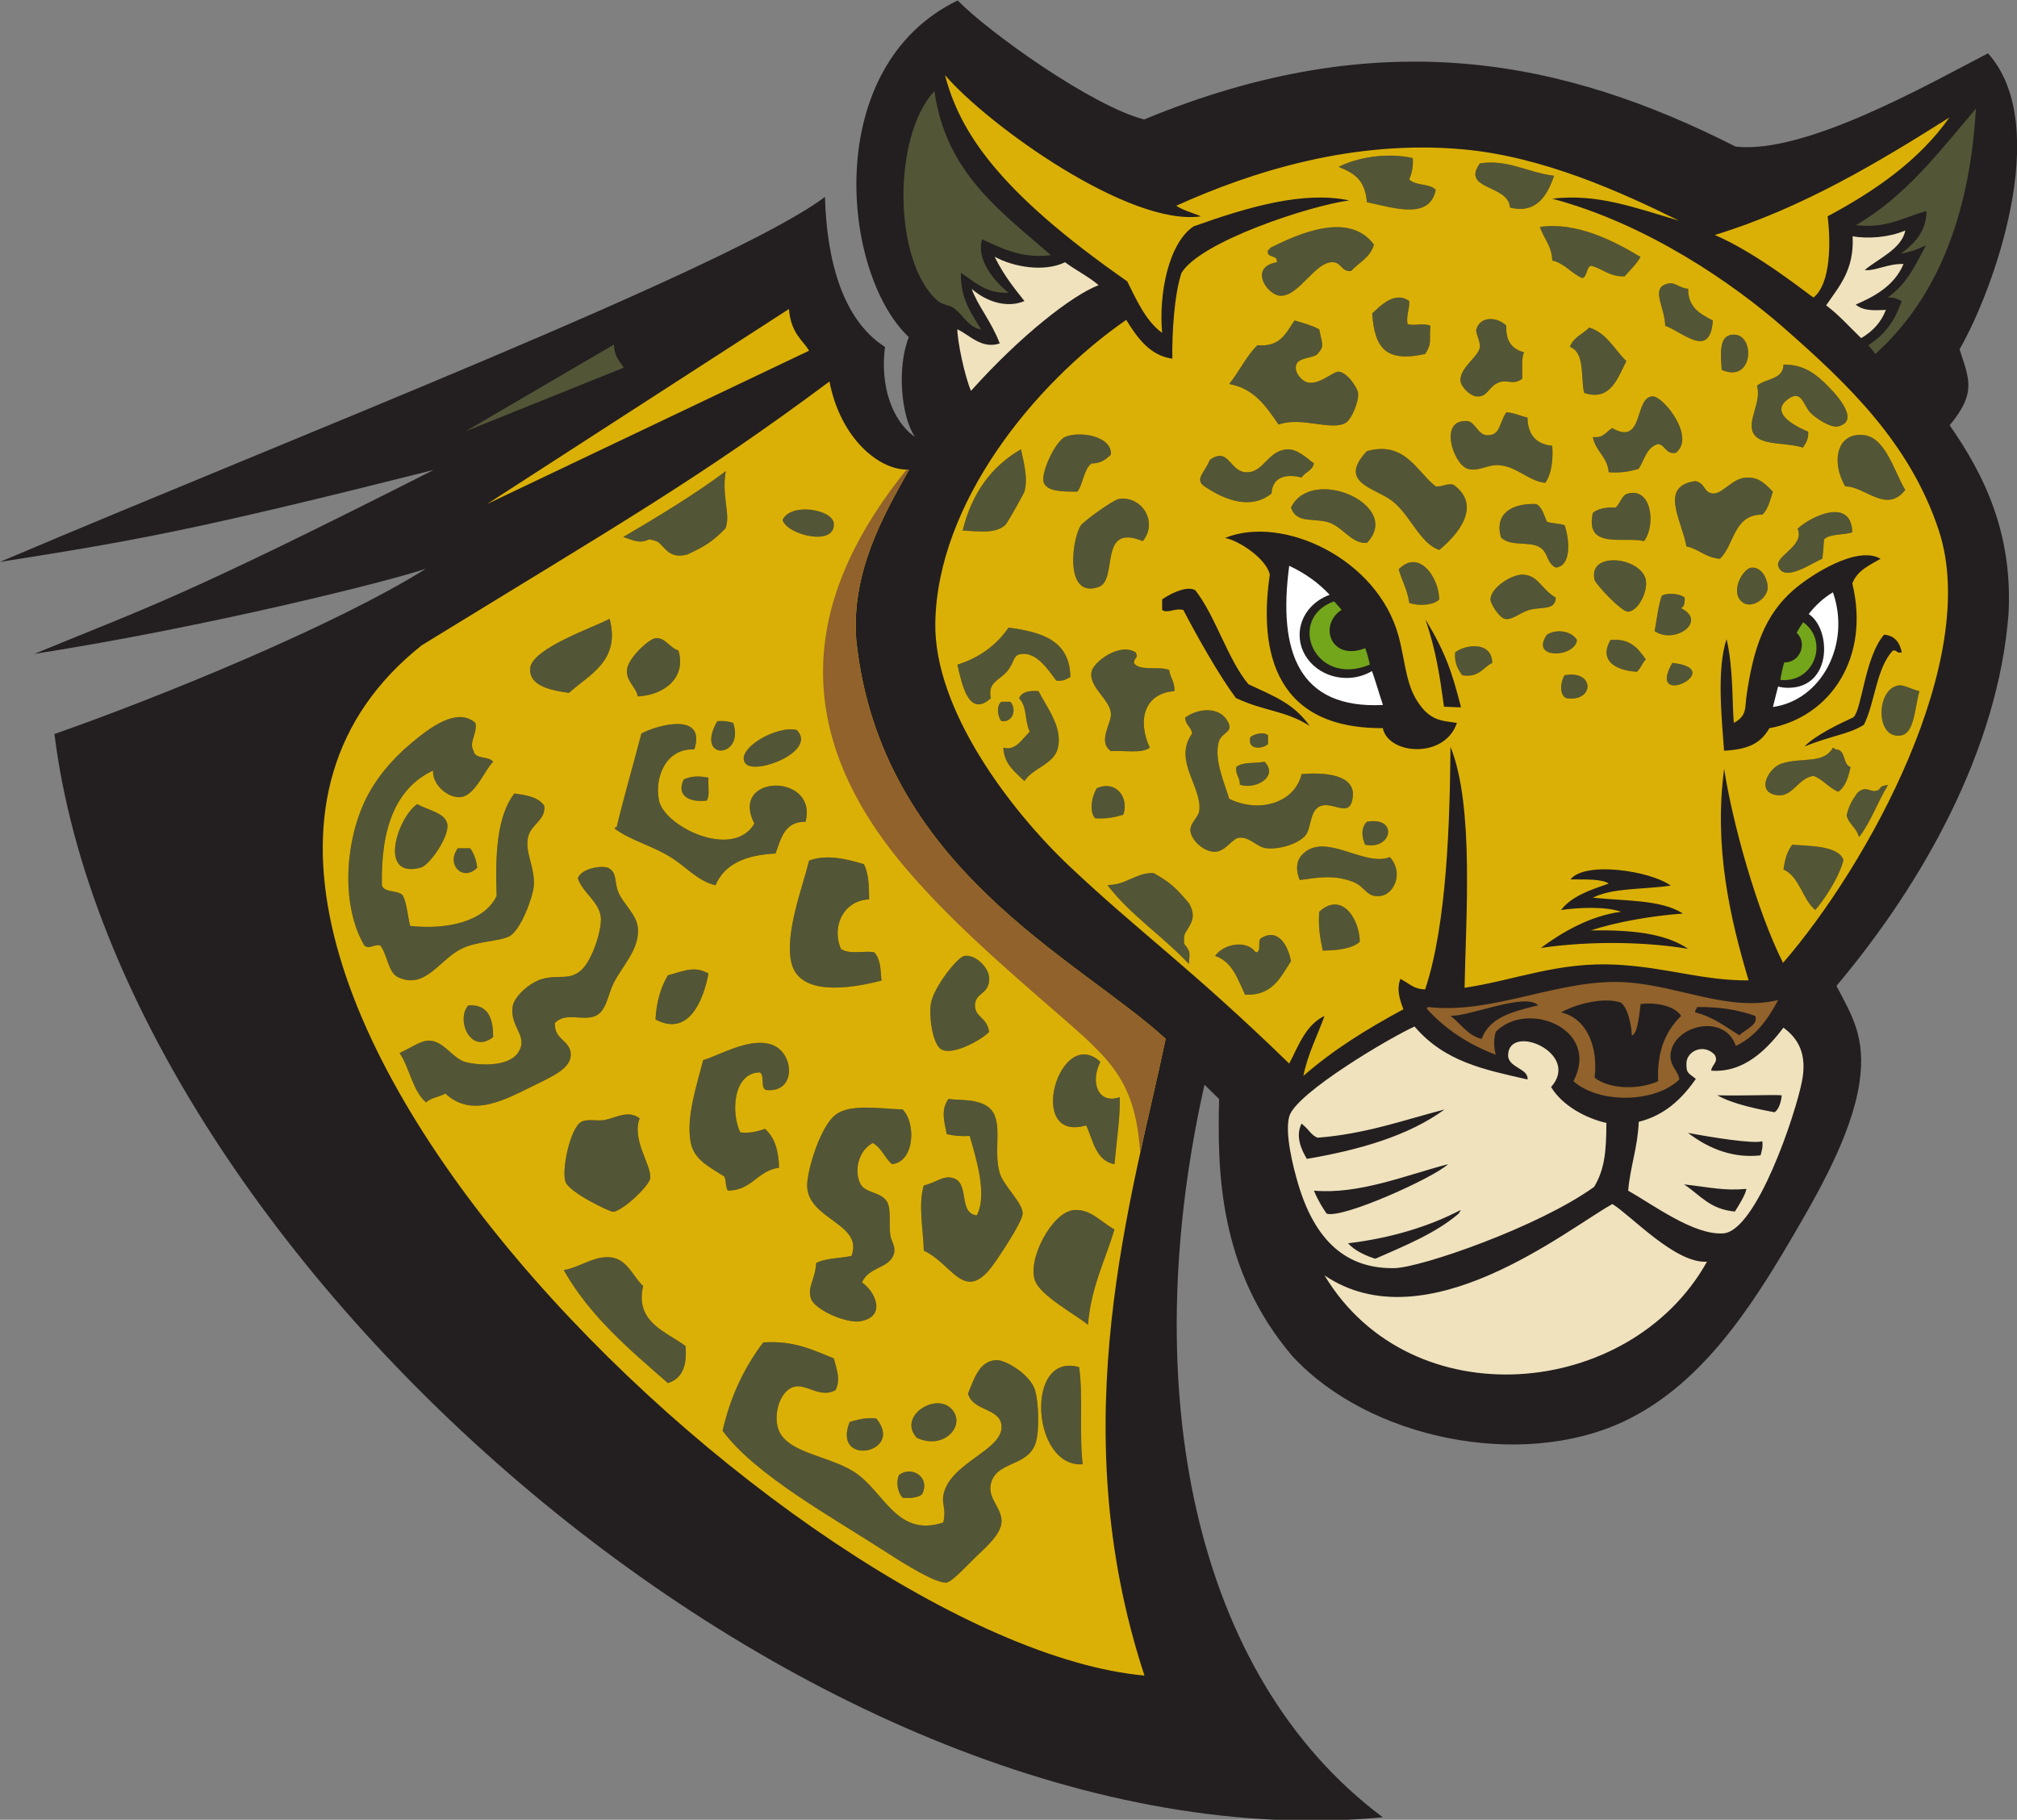
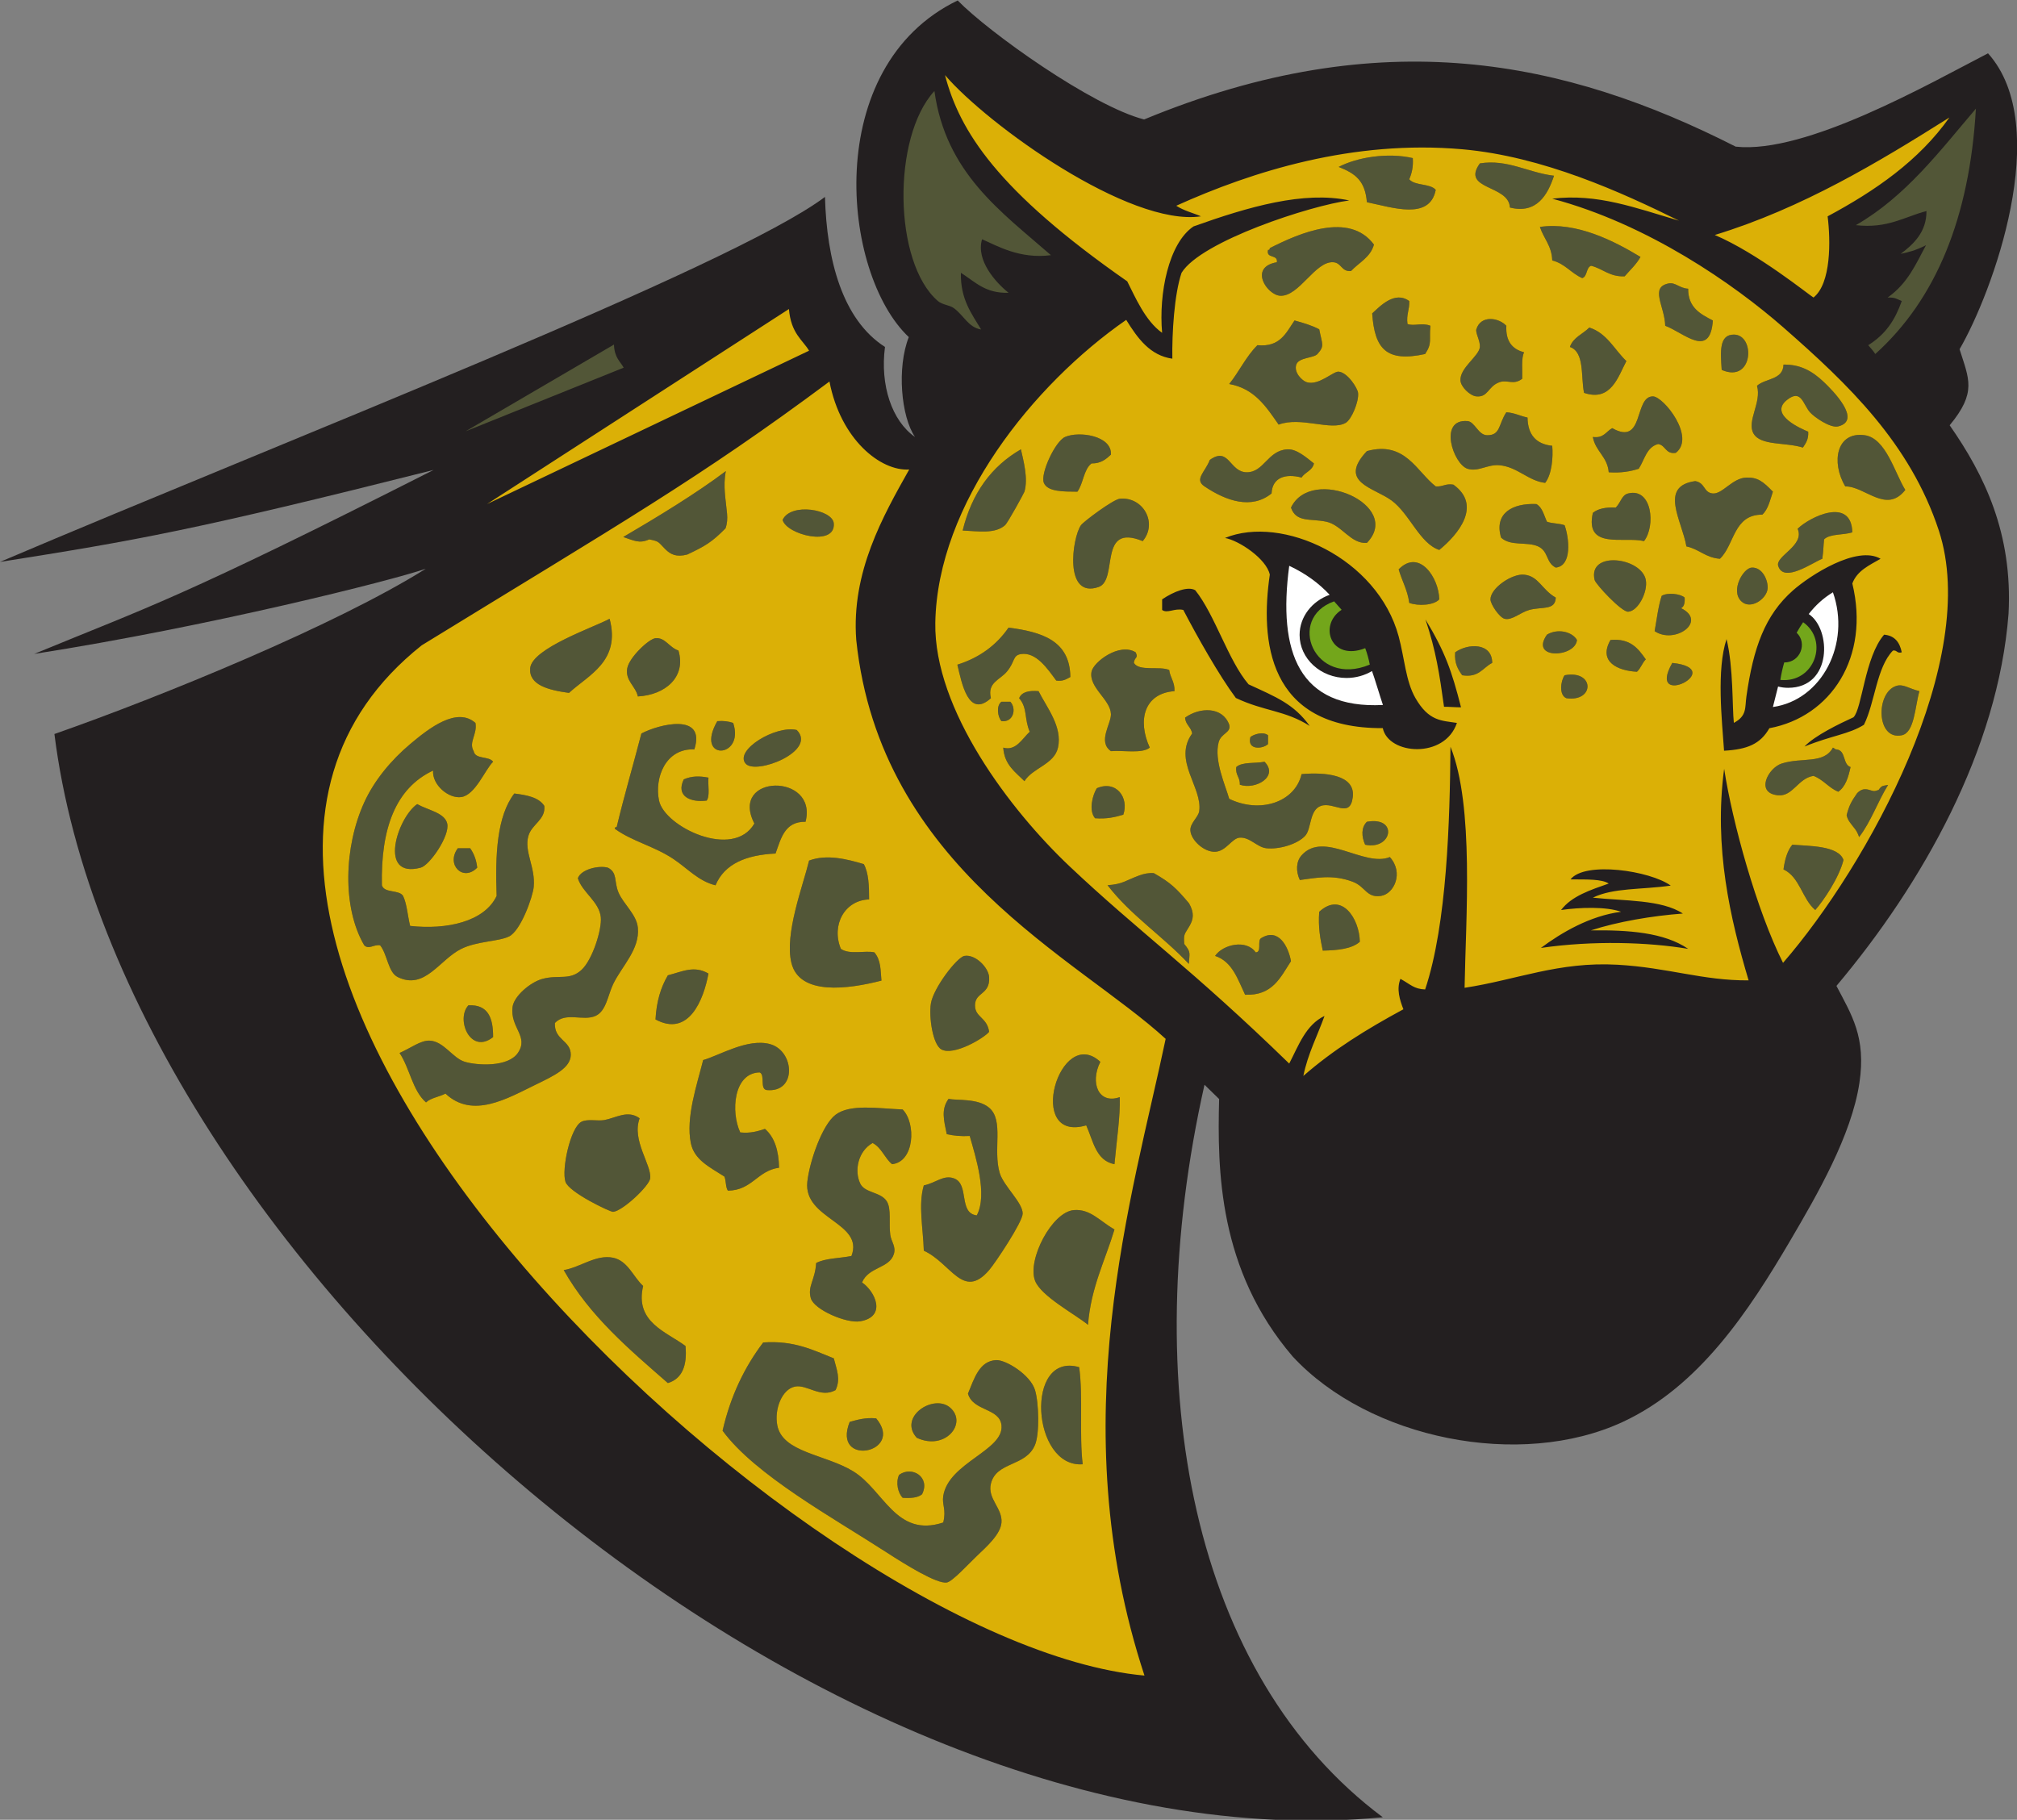
<svg xmlns="http://www.w3.org/2000/svg" viewBox="0 0 637.813 575.493" height="575.493" width="637.813" xml:space="preserve" id="svg2" version="1.1">
  <rect x="0" y="0" width="637.813" height="575.493" fill="#808080" stroke="none" />
  <defs id="defs6" />
  <g transform="matrix(1.333,0,0,-1.333,0,575.493)" id="g10">
    <g transform="scale(0.1)" id="g12">
      <path id="path14" style="fill:#231f20;fill-opacity:1;fill-rule:evenodd;stroke:none" d="m 0,2984.16 c 675.156,287.47 1735.12,698.93 1957.03,865.94 4.08,-149.08 41.16,-291.12 142.37,-355.94 -11.96,-90.89 16.44,-175.61 71.19,-213.56 -33.07,48.33 -43.28,164.56 -14.72,236.91 -159.93,150.68 -207.89,642.28 115.98,798.68 73.48,-75.6 319.63,-251.06 442.27,-282.33 564.53,233.52 1000.57,140.04 1403.42,-64.5 166.78,-18.05 460.66,150.23 598.5,221.41 155.99,-173.93 9.72,-569.34 -67.49,-702.03 22.29,-70.75 41.37,-102.21 -23.49,-180.39 82.62,-118.39 149.84,-257.03 139.65,-447.37 -24.79,-322.35 -204.07,-640.08 -408.23,-882.7 35.98,-68.92 70.82,-121.55 54.44,-230.32 -18.75,-124.42 -100.14,-265.08 -163.32,-372.68 -98.62,-167.93 -216.21,-346.96 -397.81,-431.315 -243.31,-113.02 -601.72,-40.762 -783.07,154.925 -176.76,206.05 -178.99,443.38 -174.67,611.02 l -34.71,33.87 C 2695.82,1025.52 2829.16,342.742 3280.29,5.945 1935.24,-122.617 284.043,1335.57 129.098,2575.9 381.543,2664.33 796.461,2833.75 1010.27,2968.1 931.992,2940.7 495.676,2830.59 81.117,2765.91 356.492,2879.51 421.852,2894.88 1028.56,3202.34 459.27,3058.93 323.086,3035.23 0,2984.16 v 0" />
-       <path id="path16" style="fill:#91622b;fill-opacity:1;fill-rule:evenodd;stroke:none" d="m 3384.98,1923.84 c -0.78,3.56 1.62,3.95 4.18,4.19 156.78,-17.54 312.95,69.75 470.72,58.67 124.44,-8.75 242,-70.1 358.4,-41.91 -24.57,-45.23 -52.26,-85.95 -100.49,-108.88 -26.33,79.32 -149.9,48.82 -154.94,-20.94 -1.95,-27.09 19.36,-39.55 20.94,-58.63 -57.36,-55.89 -190.08,-58.19 -251.25,-4.19 65.12,124.28 -109.88,193.69 -184.26,117.25 -5.06,-17.76 -5.06,-36.68 0,-54.43 -65.68,25.03 -120.29,61.16 -163.3,108.87 z m 129.81,-71.2 c 19.7,51.5 70.8,63.81 134,79.59 -29.47,31.38 -164.61,-27.33 -208.11,-24.75 22.6,-16.48 41.88,-47.97 74.11,-54.84 z m 268,-92.11 c 36.21,-28.69 106.53,-28.32 150.75,-8.38 -3.38,73.16 19.19,120.38 54.43,154.94 -14.55,24.55 -63.75,33.2 -96.08,28 -2.22,-14.52 -6.26,-72.21 -20.85,-74.37 -0.32,17.78 -7.39,64.83 -26.53,78.32 -42.11,13.41 -106.25,-4.25 -141.29,-23.57 62.31,-14.33 88.15,-83.22 79.57,-154.94 z m 343.38,100.51 c 12.87,13.21 46.13,25.09 37.68,46.05 -39.1,13.95 -84.08,22 -138.19,20.94 -0.23,-5.35 -5.37,-5.8 -4.18,-12.56 42.39,-10.65 72.02,-34.08 104.69,-54.43 v 0" />
      <path id="path18" style="fill:#525637;fill-opacity:1;fill-rule:evenodd;stroke:none" d="m 1127.89,2602.21 c 4.9,-27.1 -16.85,-45.6 -4.18,-66.99 3.6,-20.13 36.39,-11.06 46.06,-25.13 -19.13,-18.66 -42.14,-78.88 -75.38,-83.75 -30.19,-4.42 -69.57,28.99 -67,62.82 -89.324,-41.89 -124.3,-138.12 -121.437,-272.19 5.879,-19.25 40.41,-9.84 50.254,-25.13 9.414,-19.9 10.813,-47.82 16.746,-71.19 86.297,-9.63 176.327,9.78 205.187,71.19 -3.61,98.54 0.76,189.08 41.88,242.88 29.82,-3.67 58.01,-8.99 71.19,-29.31 3.6,-33.07 -29.53,-42.99 -37.69,-71.2 -10.81,-37.31 17.18,-74.14 12.56,-121.43 -2.25,-23.05 -30.51,-103.65 -58.62,-117.24 -25.09,-12.15 -76.03,-11.02 -113.07,-29.32 -52.08,-25.76 -86.23,-98.31 -150.745,-67 -23.118,11.21 -24.348,53.34 -41.875,75.37 -15.614,2.53 -26.489,-10.7 -37.688,0 -52.613,89.71 -48.102,233.86 0,339.19 23.953,52.47 64.047,100.38 108.871,138.19 45.467,38.35 110.897,88.96 154.937,50.24 z m 593.98,597.42 c -7.02,-35.9 -0.21,-66.53 2.9,-101.11 1.07,-11.78 0.36,-23.49 -3.66,-34.68 -32.53,-33.02 -48.65,-42.3 -90.79,-62.17 -25.83,-6.61 -39.29,-0.06 -52.29,12.93 -16.98,16.96 -13.52,18.31 -37.95,23.02 -23.95,-10.9 -36.76,-2.33 -61.59,5.66 80.81,47.37 173.21,103.38 243.38,156.35 z M 4251.8,2313.28 c 38.06,-3.25 109.57,-1.62 121.38,-36.26 -10.17,-41.66 -47.75,-97.22 -66.95,-118.68 -31.13,26.1 -36.41,78.05 -75.37,96.31 3.2,23.31 8.89,44.16 20.94,58.63 z m 158.45,18.13 c -6.27,18.25 -11.58,20.26 -22.11,35.23 -3.61,5.11 -6.36,10.63 -7.48,16.81 6.16,23.66 11.08,32.15 25.08,52.34 10.06,9.84 17.93,10.39 27.29,7.89 12.22,-3.28 11.01,-4.81 23.42,-0.52 8.04,11.3 9.14,9.11 22.57,12 -25.45,-41.16 -39.86,-85.98 -68.77,-123.75 z M 2627.32,2217.16 c 36.51,2.52 42.78,11.25 75.38,23.21 11.11,4.07 22.59,6.42 34.45,5.44 40.31,-22.88 53.46,-36.06 83.55,-71.61 13.07,-23.24 10.22,-37.93 1.04,-53.86 -11.99,-20.78 -14.18,-17.79 -12.4,-42.61 16.71,-20.31 12.16,-21.21 10.87,-47.25 -62.87,66.81 -137.89,115.19 -192.89,186.68 z m 690.65,749.38 c 48.98,49.99 95.55,-20.23 96.31,-71.19 -12.37,-14.03 -49.61,-16.44 -71.19,-8.38 -4.11,30.78 -17.39,52.41 -25.12,79.57 z M 4553.3,2677.59 c -10.55,-36.53 -11.48,-98.37 -41.87,-104.68 -61.2,-12.73 -62.09,102.44 -12.56,117.25 16.46,4.93 29.29,-6.4 54.43,-12.57 z m -33.51,477.38 c -45.12,-57.67 -95.55,8.99 -142.37,8.38 -34.37,57.57 -20.58,130.8 46.06,121.44 50.48,-7.09 71.15,-89.26 96.31,-129.82 z m -255.43,-92.12 c 27.91,27.49 127.5,77.23 129.8,-8.38 -20.76,-7.13 -52.97,-2.86 -66.99,-16.75 -1.99,-19.5 -1.19,-23.13 -4.18,-46.06 -22.23,-8.32 -92.01,-58.91 -104.71,-16.75 -7.01,23.33 63.95,48.04 46.08,87.94 z m 92.12,-523.45 c 22.99,-2.13 14.4,-35.85 33.5,-41.87 -5.27,-24.03 -11.91,-46.71 -29.32,-58.62 -22.63,9.47 -35.37,28.83 -58.61,37.68 -36.62,-5.48 -48.77,-49.13 -83.77,-46.06 -55.33,4.86 -24,65.03 8.38,75.38 48.18,15.38 99.8,-1.94 121.45,37.68 3.37,-0.79 4.18,-4.2 8.37,-4.19 z m -188.43,862.64 c 19.63,18.05 61.93,13.44 62.81,50.25 38.12,0.78 66.97,-13.77 96.31,-41.88 19.04,-18.24 91.48,-90.25 33.49,-104.69 -18.94,-4.71 -57.09,22.31 -67.01,33.5 -16.5,18.67 -20.39,56.27 -54.43,29.32 -45.18,-35.79 37.17,-69.74 50.27,-75.38 1.21,-17.96 -5.84,-27.66 -12.58,-37.69 -41.46,13.1 -100.46,3.83 -117.24,33.5 -16.58,29.32 19.84,73.51 8.38,113.07 z m -37.7,-510.88 c -25.68,25.66 5.33,78.59 25.12,79.56 26.33,1.29 39.57,-32.06 37.69,-50.25 -2.52,-24.67 -41.11,-50.97 -62.81,-29.31 z m -46.07,548.57 c -3.01,43.31 -6.39,84.22 29.31,83.75 51.08,-0.68 45.94,-116.64 -29.31,-83.75 z m -62.8,-263.82 c 24.44,-4.17 19.36,-27.57 41.86,-29.31 22.91,-1.78 46.39,36.78 79.57,37.69 26.99,0.73 39.61,-9.42 62.81,-33.5 -6.7,-19.82 -11.17,-41.88 -25.11,-54.44 -68.7,0.28 -65.49,-71.31 -100.51,-104.69 -33.95,2.34 -49.51,23.05 -79.55,29.31 -10.57,61.46 -65.92,142.89 20.93,154.94 z m -54.43,-431.31 c 134.49,-14.39 -63.83,-112.45 0,0 z m 37.68,887.75 c -0.35,-45.03 29.22,-60.12 58.61,-75.38 -6.62,-92.31 -68.93,-28.93 -113.05,-12.56 -1.13,46.48 -37.5,91.55 8.36,100.51 15.65,3.04 26.08,-11.67 46.08,-12.57 z m -79.57,-812.38 c 5.17,28.34 8.49,58.5 16.75,83.75 13.7,8.51 45.02,4.89 54.44,-4.19 0.86,-12.03 -1.06,-21.27 -8.38,-25.12 63.46,-31.5 -15.35,-86.87 -62.81,-54.44 z m -104.69,-20.93 c 47.56,4.28 65.88,-20.68 83.75,-46.07 -8.4,-8.34 -12.09,-21.41 -20.92,-29.31 -44.94,2.07 -92.73,23.25 -62.83,75.38 z m 154.94,443.87 c -24.69,-3.73 -23.79,18.07 -41.87,20.94 -27.68,-7.21 -32.25,-37.56 -46.06,-58.63 -20,-6.52 -42.69,-10.34 -71.19,-8.37 -3.16,37.33 -31.5,49.47 -37.7,83.75 25.94,-3.61 31.39,13.28 46.08,20.94 76.58,-43.47 50.99,75.32 96.31,75.37 25.09,0.03 102.34,-96.82 54.43,-134 z m -196.82,-142.38 c 12.29,10.06 30.9,13.79 54.44,12.56 12.91,13.85 14.1,29.7 29.33,33.51 56.72,14.22 65.73,-76.61 37.68,-113.06 -47.64,11.56 -141.06,-21.16 -121.45,66.99 z m 4.2,-159.12 c -16.58,70.06 111.35,53.84 121.43,0 5.27,-28.05 -18.18,-74.09 -41.86,-75.37 -15.72,-0.86 -77.18,65.33 -79.57,75.37 z m -12.58,598.82 c 42.27,-13.57 59.38,-52.3 87.95,-79.57 -19.49,-36.61 -36.3,-97.32 -100.48,-75.38 -7.91,39.56 1.7,96.63 -33.52,108.88 7.81,22.9 30.82,30.59 46.05,46.07 z m -58.61,-824.94 c 71.64,13.67 71.84,-64.27 4.18,-54.45 -17.89,7.57 -13.69,40.62 -4.18,54.45 z m -41.87,96.31 c 24.61,15.1 59.31,7.65 71.19,-12.56 -3.62,-41.99 -113.3,-47.32 -71.19,12.56 z m -16.74,967.32 c 86.48,12.66 176.07,-33.22 238.67,-71.2 -10.04,-17.87 -24.71,-31.11 -37.7,-46.06 -36.21,-1.32 -51.56,18.23 -79.55,25.13 -12.3,-4.45 -8.3,-25.21 -20.93,-29.31 -26.33,11.36 -40.96,34.4 -71.19,41.88 -1.22,35.07 -20.41,52.17 -29.3,79.56 z m -8.4,-657.45 c 14.41,-7.93 17.95,-26.72 25.14,-41.88 12.15,-4.59 29.7,-3.77 41.87,-8.37 10.88,-30.37 18.26,-96.4 -20.94,-100.5 -23.8,11.48 -16.58,38.66 -41.87,50.25 -26.08,11.94 -65.43,-0.35 -87.95,20.94 -16.97,57.93 27.32,82.02 83.75,79.56 z m 46.07,-221.94 c -1.17,-31.23 -32.65,-20.96 -62.81,-29.31 -21.56,-5.97 -41.03,-25.39 -58.63,-20.93 -12.38,3.13 -33.56,34.6 -33.5,46.06 0.16,26.91 51.14,61.27 79.57,58.62 35.02,-3.26 41.94,-35.56 75.37,-54.44 z m -180.05,1030.14 c 65.41,10.61 115.15,-22.17 175.87,-29.31 -14.84,-45.2 -41.27,-91.59 -104.68,-75.38 -2.19,54.48 -116.96,41.34 -71.19,104.69 z m 62.79,-385.26 c -1.9,-36.79 14.18,-55.62 41.89,-62.81 -6.77,-15.55 -3.47,-41.19 -4.2,-62.81 -20.66,-16.23 -35.31,-1.35 -54.43,-8.38 -27.19,-9.98 -26.09,-36.17 -54.43,-33.5 -15.1,1.43 -36.86,22.57 -37.7,37.69 -1.7,30.36 44.2,57.59 46.08,79.56 1.17,13.86 -10.92,33.61 -8.38,41.88 10.54,34.6 53.28,27.76 71.17,8.37 z m -121.43,-774.7 c 30.16,21.71 87.72,23.47 87.93,-25.11 -22.38,-11.11 -31.31,-35.69 -71.19,-29.31 -9.96,13.76 -18.91,28.53 -16.74,54.42 z m 121.43,569.51 c 19.63,-1.32 32.93,-8.95 50.25,-12.56 0.65,-41.23 20.71,-63.05 58.64,-67 2.34,-27.18 -0.73,-67.24 -16.76,-87.94 -39.75,4.33 -66,38.24 -108.87,41.87 -28.03,2.39 -50.16,-16.46 -75.37,-8.37 -33.63,10.79 -69.96,118.8 0,113.07 17.26,-1.42 25.39,-32.99 46.05,-33.5 32.66,-0.81 27.05,25.87 46.06,54.43 z m -230.31,263.82 c 0.97,-20.52 -7.37,-31.71 -4.18,-54.44 15.8,-5.75 34.66,3.94 54.43,-4.19 -3.48,-35.1 4.8,-40.44 -12.56,-66.99 -92.11,-20.11 -119.86,12.17 -125.62,96.31 18.88,17.4 53.45,54.32 87.93,29.31 z M 3242.6,2367.71 c 74.92,13.54 60.21,-68 -4.2,-54.43 -8.56,19.13 -9.75,40.9 4.2,54.43 z m 163.32,795.64 c 16.74,-1.39 23.24,7.46 41.85,4.19 68.77,-49.37 11.29,-118.4 -33.49,-154.94 -46.21,15.1 -70.16,85.69 -113.05,117.25 -42.36,31.15 -128.36,42.9 -58.63,117.25 91.03,24.92 118.16,-48.96 163.32,-83.75 z m -230.31,757.94 c 45.03,23.44 117.38,34.44 175.85,20.94 1.51,-21.03 -2.55,-36.51 -8.37,-50.25 13.34,-15.98 49.31,-9.34 62.83,-25.12 -14.26,-72.97 -102.78,-41.6 -163.32,-29.32 -4.34,51 -26.96,67.92 -66.99,83.75 z m -46.08,-1767.13 c 53.44,49.23 95.49,-16.73 96.31,-71.19 -19.28,-17.01 -52.42,-20.17 -87.93,-20.94 -5.82,27.68 -11.23,55.78 -8.38,92.13 z m 167.5,129.8 c 33.77,-37.45 9.79,-87.41 -20.94,-92.12 -34.78,-5.34 -36.42,21.96 -66.99,33.5 -48.53,18.33 -88.05,8.83 -125.62,4.19 -9.85,21.1 -8.71,44.23 4.18,58.62 53,59.21 148.36,-29.02 209.37,-4.19 z m -54.43,745.39 c -38.19,-3.12 -59.51,42.41 -96.31,50.24 -37.58,8.01 -71.52,-2.6 -83.77,33.5 49.12,101.52 266.5,5.17 180.08,-83.74 z m -213.58,665.81 c 3.03,19.78 -26.13,7.36 -20.93,29.32 3.57,-0.77 3.96,1.63 4.2,4.18 69.82,35.5 188.57,87.22 247.05,8.38 -8.44,-30.65 -35.63,-42.54 -54.44,-62.81 -22.85,-1.93 -22.42,19.54 -41.87,20.93 -43.03,3.09 -80.84,-81.28 -125.63,-79.55 -31.54,1.21 -76.07,67.91 -8.38,79.55 z m -62.79,-1126.44 c 8.24,6.79 30.47,13.48 41.86,4.19 0,-6.98 0,-13.96 0,-20.94 -12.25,-11.77 -50.36,-15.23 -41.86,16.75 z m -33.52,-71.19 c 13.79,12.74 44.89,8.15 67.02,12.56 34.59,-35.13 -21.55,-67.38 -58.64,-54.44 1.02,17.78 -10.95,22.55 -8.38,41.88 z m -16.75,908.7 c 23.69,29.35 40.23,65.86 67.01,92.12 54.16,-5.3 67.99,29.72 87.95,58.62 20.86,-5.65 41.29,-11.74 58.61,-20.93 7.01,-36.01 13.24,-39.28 -4.18,-58.62 -9.06,-10.06 -44.45,-7.8 -50.25,-25.13 -6.29,-18.77 13.94,-38.64 25.11,-41.88 28.79,-8.34 62.37,26.31 75.4,25.13 21.52,-1.95 44.82,-39.33 46.05,-50.26 2.32,-20.68 -15.41,-63.15 -29.32,-71.18 -34.63,-20.01 -106.38,15.78 -159.12,-4.19 -29.27,41.93 -56.85,85.53 -117.26,96.32 z m -33.5,-1356.76 c 18.63,27.5 74.49,39.91 96.33,8.37 15.02,0.33 3.32,27.38 12.54,33.51 41.52,26.18 64.9,-19.61 71.19,-54.44 -24.92,-37.89 -43.36,-82.26 -108.87,-79.57 -17.6,36.85 -30.21,78.64 -71.19,92.13 z m 234.51,1168.32 c -3.61,-17.33 -21.38,-20.5 -29.31,-33.5 -38.48,10.24 -69.53,0.05 -71.2,-37.69 -47.38,-38.42 -107.2,-18.19 -159.12,16.75 -24.94,16.78 1.51,33.69 12.56,62.81 46.21,33 46.47,-29.37 87.93,-29.31 40.84,0.06 49.49,52.06 96.33,54.44 21.47,1.09 43.46,-18.17 62.81,-33.5 z m -305.68,-603.01 c 35.27,25.36 88.96,26.21 104.67,-16.75 5.27,-19.47 -19.36,-19.77 -25.12,-41.88 -11.17,-42.79 15.62,-100.89 25.12,-134 72.44,-35.21 155.8,-8.89 171.7,58.63 54.86,4.76 128.02,-0.97 121.44,-54.44 -6.42,-52.14 -44.47,-10.6 -75.39,-20.93 -27.99,-9.36 -22.36,-54.92 -37.67,-71.2 -19.28,-20.46 -62.82,-32.58 -92.13,-29.3 -21.94,2.45 -38.7,26.52 -62.82,25.11 -18.96,-1.09 -32.22,-32.48 -58.63,-33.5 -26.39,-0.99 -57.03,27.55 -58.61,50.26 -1.23,17.56 18.79,31.5 20.94,46.06 8.28,56.57 -63.07,120.16 -16.76,184.25 -2.52,15.63 -15.74,20.54 -16.74,37.69 z m -117.27,154.93 c 7.35,-14.82 -2.77,-10.29 -4.18,-25.11 12.66,-20.84 60.18,-6.83 83.75,-16.76 2.37,-18.56 13.56,-28.31 12.56,-50.25 -71.99,-5.18 -88.36,-69.15 -58.63,-134 -18.56,-14.93 -61.04,-5.96 -92.11,-8.37 -32.15,22.33 0.72,65.05 0,87.93 -1.11,34.67 -53.11,62.93 -46.07,100.51 4.33,23.12 66.48,70.04 104.68,46.05 z m -92.13,-322.43 c 46.43,20.06 76.8,-22.86 62.84,-62.81 -19.34,-5.79 -39.69,-10.58 -67.02,-8.38 -15.52,17.76 -6.23,54.85 4.18,71.19 z m 108.89,586.26 c -106.99,43.96 -56.99,-92.37 -104.69,-108.88 -82.57,-28.59 -62.89,116.34 -41.87,146.56 5.92,8.51 76.46,61.24 92.13,62.82 55.15,5.53 90.72,-57.43 54.43,-100.5 z M 2610.27,1798.21 c -25.29,-50.19 -3.98,-101.58 46.08,-83.75 1.36,-46.09 -7.17,-100.64 -12.58,-159.12 -44.47,8.57 -50.39,55.68 -66.99,92.12 -145.35,-42.56 -63.28,240.33 33.49,150.75 z m 25.14,1440.52 c -11.62,-10.72 -23.52,-21.17 -46.07,-20.94 -18.97,-14.54 -19.32,-47.69 -33.5,-67 -32.97,0.25 -70.61,-0.52 -79.57,20.93 -8.97,21.45 26.78,98.48 50.25,108.88 32.93,14.59 111.53,3.29 108.89,-41.87 z m -75.37,-2164.96 c 9.57,-69.97 -0.06,-159.161 8.36,-230.313 -121.41,-9.23 -138.05,267.973 -8.36,230.313 z m 83.73,326.62 c -22.21,-74.08 -55.7,-136.89 -62.79,-226.11 -29.22,24.34 -111.68,67.77 -125.63,104.68 -18.9,49.93 40.18,163.23 92.11,167.49 38.79,3.2 61.17,-25.67 96.31,-46.06 z m -263.81,1143.2 c 30.1,-8.7 45.08,21.45 62.81,37.7 -13.24,30.21 -4.9,56.31 -25.11,79.55 5.95,14.98 23.22,18.66 46.05,16.75 19.43,-38.75 57.09,-84.34 46.08,-134 -8.87,-39.89 -60.08,-47.97 -79.58,-79.55 -21.58,21.67 -47.73,38.8 -50.25,79.55 z m -4.19,108.87 c 6.99,0.01 13.96,0 20.95,0 15.25,-16.39 7.48,-49.44 -20.95,-46.06 -9.32,9.86 -12.89,37.31 0,46.06 z m -92.12,406.2 c 21.68,88.59 68.27,152.28 138.19,192.63 5.97,-26.87 17.57,-69.08 8.37,-100.5 -0.89,-3.04 -39.2,-73.5 -46.06,-79.57 -23.64,-20.96 -62.94,-14.3 -100.5,-12.56 z m 108.87,-230.32 c 77.69,-10.25 145.84,-30.04 146.56,-117.25 -9.18,-4.77 -17.11,-10.8 -33.49,-8.37 -20.59,27.93 -47.7,68.39 -83.75,62.81 -20.16,-3.12 -13.45,-18.26 -33.5,-41.87 -17.07,-20.09 -46.59,-25.61 -37.69,-62.82 -53.31,-48.44 -69.1,35.21 -79.56,79.57 53.07,16.7 92.93,46.66 121.43,87.93 z m -46.06,-958.94 c -12.39,-15.29 -84.08,-57.58 -113.06,-41.87 -20.9,11.33 -30.06,77.32 -25.12,108.86 5.74,36.82 61.93,110.04 79.56,113.08 26.07,4.48 57.18,-27.71 58.62,-50.25 2.7,-42.26 -33.45,-35.33 -33.5,-66.99 -0.04,-28.8 28.61,-28.08 33.5,-62.83 z m -154.94,-364.31 c 28.37,5.55 46.03,25.5 71.19,16.75 37.76,-13.16 10.04,-82.5 54.44,-87.95 26.18,49.35 -2.7,138.94 -16.74,188.44 -20.83,-1.28 -38.43,0.67 -54.44,4.2 -7.06,33.78 -13.79,58.75 4.18,83.75 20.34,-4.11 69.3,1.85 96.31,-20.94 35.68,-30.09 8.6,-99.91 25.13,-154.94 9.32,-31.04 54.68,-70.1 54.45,-96.31 -0.2,-19.78 -64.36,-116.32 -79.58,-134 -61.91,-71.93 -89.76,16.24 -154.94,46.05 -1.66,53.56 -13.59,109.2 0,154.95 z m -16.75,-598.82 c -45.04,49.753 40.79,105.69 79.57,71.191 41.44,-36.875 -12.25,-102.863 -79.57,-71.191 z m -41.88,-87.942 c 30.74,22.324 74.9,-5.711 54.45,-46.062 -9.82,-8.321 -26.65,-9.649 -46.06,-8.371 -10.86,11.074 -17.07,36.164 -8.39,54.433 z m -117.24,125.637 c 18.69,5.027 36.72,10.73 62.81,8.367 69.24,-82.344 -105.83,-116.777 -62.81,-8.367 z m 125.63,741.195 c 32.41,-32.73 28.22,-124.32 -25.13,-129.82 -17.59,14.51 -24.88,39.33 -46.07,50.25 -34.59,-19.22 -44.02,-65.74 -29.31,-96.31 10.95,-22.75 48.43,-19.26 62.82,-41.88 11.39,-17.93 4.6,-52.1 8.37,-79.57 2.29,-16.69 14.19,-27.81 8.37,-46.06 -10.82,-34.03 -59.85,-29.69 -75.37,-67 31.31,-21.36 59.11,-81.16 -4.19,-92.13 -32.82,-5.69 -109.29,27.5 -117.25,54.44 -8.48,28.8 10.17,42.78 12.57,83.76 21.71,11.78 55.99,11 83.75,16.75 30.62,79.85 -114.25,86.97 -104.69,175.87 5.05,46.98 34.74,134.72 66.99,159.13 34.91,26.42 101.21,14.79 159.14,12.57 z m -221.94,590.43 c 42.13,16.04 91.62,3.02 129.81,-8.38 11.4,-20.7 12.66,-51.54 12.56,-83.75 -57.91,-1.84 -90.16,-60.64 -67,-117.24 21.11,-14.77 57.34,-3.26 79.56,-8.38 15.93,-18.98 14.42,-42.52 16.75,-66.99 -78.54,-20.22 -194.27,-36.19 -213.56,41.86 -16.98,68.74 27.4,182.8 41.88,242.88 z m -62.82,808.2 c 19.34,42.03 118.9,24.94 121.44,-8.38 4.27,-56.04 -112.17,-26.85 -121.44,8.38 z m 33.5,-498.32 c 49.97,-50.06 -98.05,-108.08 -121.43,-79.56 -26.29,32.05 71.42,91.21 121.43,79.56 z m -79.56,-1453.08 c 73.58,5.18 118.52,-18.28 167.5,-37.68 6.82,-27.08 16.88,-48.83 4.18,-75.37 -35.64,-19.945 -67.78,14.14 -96.3,8.36 -30.96,-6.25 -49.39,-53.813 -41.88,-92.126 12.66,-64.519 114.18,-68.476 180.06,-108.867 72.89,-44.676 101.53,-158.465 213.56,-121.434 7.66,30.868 -3.26,41.973 0,62.813 12.41,79.324 144.04,107.891 138.19,167.488 -4.1,41.875 -67.25,32.989 -79.56,75.386 14.94,35.95 27.02,77.72 67,79.56 22.51,1.04 81.18,-34.5 92.14,-71.18 9.3,-31.195 10.84,-103.539 0,-129.828 -21.7,-52.539 -91.67,-39.016 -104.7,-92.121 -8.75,-35.672 27.78,-58.219 25.12,-92.118 -2.16,-27.793 -34.28,-56.464 -58.62,-79.57 -19.16,-18.183 -57.83,-60.715 -71.18,-62.812 -23.37,-3.664 -96.73,41.629 -142.38,71.191 -127.29,82.43 -312.41,183.906 -389.45,288.934 18.96,82.944 52.4,151.404 96.32,209.374 z M 1701.59,2606.4 c 15.25,1.3 27.25,-0.66 37.68,-4.19 28.4,-85.08 -92.58,-91.22 -37.68,4.19 z m -33.51,-804 c 37.69,10.5 105.95,52.71 159.13,37.7 57.77,-16.32 63.85,-115.87 -8.38,-108.88 -17.06,2.47 -3.03,36.05 -16.74,41.87 -62.23,-1.31 -68.73,-93.9 -46.07,-142.37 24.87,-2.54 41.78,2.88 58.63,8.37 22.53,-19.34 32.75,-51 33.49,-92.13 -51.69,-6.92 -63.6,-53.63 -121.43,-54.44 -5.71,8.25 -4,23.93 -8.37,33.52 -35.09,22.57 -71.48,39.5 -79.57,79.55 -12.18,60.39 14.33,137.33 29.31,196.81 z m -46.05,665.82 c 18.62,8.22 36.65,8.44 58.62,4.18 -1.7,-17.85 4.05,-43.13 -4.19,-54.43 -38.91,-5.08 -73.62,10.53 -54.43,50.25 z m -37.69,-464.81 c 34.7,8.98 62.45,24.05 96.31,4.18 -11.73,-63.64 -47.34,-151.24 -125.63,-108.87 2.19,42.47 12.67,76.67 29.32,104.69 z m 25.12,770.5 c 18.76,-62.46 -30.92,-105.36 -96.31,-108.88 -5.28,24.68 -30.54,37.43 -25.13,67.01 4.72,25.76 51.37,69.72 67,71.18 23.11,2.16 31.96,-21.56 54.44,-29.31 z m -87.94,-196.82 c 40.33,21.54 154.16,51 125.63,-37.69 -68.4,2.94 -95.02,-67.67 -83.76,-121.43 13.09,-62.42 176.34,-140.83 226.14,-54.44 -60.55,117.67 151.33,120.81 121.44,4.18 -49.7,0.84 -58.17,-39.54 -71.2,-75.37 -69.28,-3.3 -121,-24.16 -142.37,-75.37 -40.64,9.84 -66.35,40.16 -100.5,62.81 -45.94,30.45 -97.48,41.53 -138.19,71.18 -0.77,3.57 1.64,3.96 4.19,4.2 18.05,75.47 39.4,147.63 58.62,221.93 z m -4.18,-912.87 c -19.3,-52.36 28.63,-110.46 25.12,-142.38 -1.98,-17.91 -65,-77.3 -87.94,-79.57 -6.57,-0.64 -104.59,46 -113.07,71.19 -9.71,28.9 11.38,128.42 37.69,142.38 14.28,7.58 38.11,1.29 54.45,4.19 27.08,4.8 55.54,25 83.75,4.19 z m 8.37,-397.81 c -20.33,-86.17 55.11,-108.43 100.5,-142.39 4.32,-47.59 -8.54,-78 -41.87,-87.94 -91.63,80.07 -184.98,158.4 -247.07,268.01 39.4,6.46 76.72,37.79 117.25,29.31 34.92,-7.3 48.14,-46.05 71.19,-66.99 z m -79.56,1582.88 c 26.76,-101.18 -50.49,-133.46 -96.31,-175.88 -48.88,6.69 -95.6,18.72 -92.14,58.63 4.13,47.44 153.79,98 188.45,117.25 z m -335.01,-917.06 c 47.18,2.48 58.86,-30.49 58.63,-75.39 -54.14,-42.75 -88.95,42.55 -58.63,75.39 z m -25.12,372.68 c 9.77,0 19.54,0 29.31,0 8.69,-12.25 14.67,-27.22 16.75,-46.06 -33.45,-34.45 -74.92,7.02 -46.06,46.06 z m 284.75,-71.19 c 7.82,21.56 49.87,30.99 71.19,25.13 23.43,-11.78 14.31,-32.82 25.13,-58.63 11.55,-27.59 43.04,-52.31 46.06,-83.76 4.96,-51.76 -38.34,-91.58 -58.63,-134 -12.7,-26.55 -16.31,-63.92 -41.88,-75.37 -29.55,-13.21 -70.55,10.21 -96.31,-16.75 -1.94,-41.1 37.81,-40.74 37.69,-75.37 -0.11,-31.37 -39.74,-49.79 -83.75,-71.19 -67.04,-32.6 -149.25,-81.57 -213.57,-20.94 -14.45,-7.88 -34.66,-9.99 -46.06,-20.95 -32.195,27.84 -38.62,81.43 -62.812,117.26 27.367,12.18 50.031,30.08 71.192,29.31 33.76,-1.23 54.87,-41.74 83.75,-50.25 30.49,-8.97 102.47,-12.75 125.62,20.94 27.1,39.44 -18.53,59.65 -12.55,108.88 3.17,26.18 42.87,59.5 71.18,67 38.88,10.31 64.14,-4.42 92.12,20.93 26.51,24.02 49.22,97.27 46.07,125.64 -4.16,37.29 -43.77,58.05 -54.44,92.12 z m -381.063,175.87 c 26.333,-14.77 64.963,-20.28 71.183,-46.06 6.89,-28.55 -41.39,-98.98 -62.804,-104.68 -102.691,-27.39 -55.004,119.1 -8.379,150.74 v 0" />
-       <path id="path20" style="fill:#73a61b;fill-opacity:1;fill-rule:evenodd;stroke:none" d="m 4277.44,2841.11 c 62.03,-43.65 26.95,-144.9 -54.02,-136.91 2.22,14.51 5.37,28.35 9.16,41.44 38.53,-0.37 55.45,46.23 29.47,70.5 5.12,9.15 10.31,17.49 15.39,24.97 z M 3249.49,2740.55 c -132.61,-55.41 -198.42,110.04 -84.65,150.07 6.18,-6.72 12.11,-13.38 17.76,-20.03 -55.86,-36.17 -25.37,-123.21 56.01,-91.05 4.55,-12.27 8.21,-25.18 10.88,-38.99 v 0" />
-       <path id="path22" style="fill:#efe2bd;fill-opacity:1;fill-rule:evenodd;stroke:none" d="m 4332.09,3592.86 c 30.98,45.78 66.66,83.39 62.83,163.98 34.24,-6.69 86.21,-3.09 124.87,13.7 -8.21,-44 -64.89,-67.02 -96.31,-93.93 24.06,-3.05 55.8,15.74 92.13,14.37 -22.56,-54.21 -74.34,-79.21 -113.46,-96.33 17.13,-13.97 37.54,-14.35 71.58,-12.54 -11.48,-30.4 -32.21,-51.55 -58.63,-67.01 -31.21,30.05 -51.9,54.19 -83.01,77.76 z m -2061,-56.82 c 28.98,-13.32 57.62,-47.89 100.5,-33.5 -19.6,51.94 -52.24,89.19 -66.57,129.51 33.77,-29.81 82.98,-46.91 125.19,-29.01 -18.2,23.54 -47.15,56.98 -70.76,105.26 44.3,-24.56 117.93,-37.28 167.07,-13.14 25.43,-19.23 55.69,-33.66 79.57,-54.43 -63.16,-24.23 -185.62,-119.95 -302.65,-250.68 -15.16,34.68 -32.66,119.58 -32.35,145.99 v 0" />
+       <path id="path20" style="fill:#73a61b;fill-opacity:1;fill-rule:evenodd;stroke:none" d="m 4277.44,2841.11 c 62.03,-43.65 26.95,-144.9 -54.02,-136.91 2.22,14.51 5.37,28.35 9.16,41.44 38.53,-0.37 55.45,46.23 29.47,70.5 5.12,9.15 10.31,17.49 15.39,24.97 z M 3249.49,2740.55 c -132.61,-55.41 -198.42,110.04 -84.65,150.07 6.18,-6.72 12.11,-13.38 17.76,-20.03 -55.86,-36.17 -25.37,-123.21 56.01,-91.05 4.55,-12.27 8.21,-25.18 10.88,-38.99 " />
      <path id="path24" style="fill:#ffffff;fill-opacity:1;fill-rule:evenodd;stroke:none" d="m 4205.72,2639.91 c 4.08,16.55 8.11,32.8 12.29,48.66 7.54,-2.01 15.51,-3.07 23.75,-3.07 105.19,0 102.93,139.48 48.96,175.01 15.73,20.31 34.49,37.74 57.39,51.59 42.94,-122.14 -26.12,-255.73 -142.39,-272.19 z m -1147.38,335 c 38.95,-18.25 69.94,-40.98 95.92,-68.77 -41.64,-14.79 -71.31,-51.94 -71.31,-95.23 0,-56.21 50.02,-102.06 111.35,-102.06 22.22,0 42.97,6.04 60.39,16.4 5.72,-15.21 20.19,-63.94 25.97,-80.5 -199.23,-9.95 -249.72,124.98 -222.32,330.16 v 0" />
      <path id="path26" style="fill:#525637;fill-opacity:1;fill-rule:evenodd;stroke:none" d="m 4402.54,3783.1 c 118.63,68.43 198.63,175.45 284.76,276.38 -15.05,-258.52 -94.78,-452.41 -238.69,-582.06 -4.9,7.67 -10.95,14.17 -16.75,20.93 41.91,26.36 63.35,59.47 79.57,104.69 -13.77,5.75 -15.38,8.7 -33.5,8.38 47.64,33.54 66.56,78.7 90.98,124.09 -27.07,-13.53 -43.01,-16.74 -60.16,-20.55 31.11,23.21 61.64,52.42 61.29,101.64 -53.16,-13.84 -91.97,-42.02 -167.5,-33.5 z M 1456.5,3499.84 c 0.88,-31.64 15.91,-41.06 22.95,-54.83 l -374.95,-150.97 352,205.8 z m 760.15,601.51 c 27.16,-194.78 157.93,-285.95 276.38,-389.44 -74.18,-9.75 -127.97,22.51 -163.32,37.7 -15.06,-49.93 32.31,-102.55 62.81,-126.94 -55.14,-1.67 -78.02,25.18 -113.05,47.37 -1.41,-62.83 25.72,-97.11 47.94,-134.43 -30.18,4.85 -41.05,33.38 -64.7,50.68 -10.2,7.46 -26.96,7.53 -37.69,16.75 -105.76,90.91 -109.24,388.8 -8.37,498.31 v 0" />
      <path id="path28" style="fill:#dbb006;fill-opacity:1;fill-rule:evenodd;stroke:none" d="m 1721.87,3199.63 c -7.02,-35.9 -0.21,-66.53 2.9,-101.11 1.07,-11.78 0.36,-23.49 -3.66,-34.68 -32.53,-33.02 -48.65,-42.3 -90.79,-62.17 -25.83,-6.61 -39.29,-0.06 -52.29,12.93 -16.98,16.96 -13.52,18.31 -37.95,23.02 -23.95,-10.9 -36.76,-2.33 -61.59,5.66 80.81,47.37 173.21,103.38 243.38,156.35 z m 2345.98,560.16 c 207.52,63.3 390.53,174.05 556.62,278.75 -72.26,-102.2 -175.37,-173.57 -288.92,-234.5 7.24,-57.35 8.59,-159.18 -33.5,-192.62 -11.95,7.1 -132.62,105.24 -234.2,148.37 z m -2196.3,-175.65 c 4.74,-58.24 33.4,-74.18 47.75,-98.88 l -763.9,-363.82 716.15,462.7 z M 4251.8,2313.28 c 38.06,-3.25 109.57,-1.62 121.38,-36.26 -10.17,-41.66 -47.75,-97.22 -66.95,-118.68 -31.13,26.1 -36.41,78.05 -75.37,96.31 3.2,23.31 8.89,44.16 20.94,58.63 z m 158.45,18.13 c -6.27,18.25 -11.58,20.26 -22.11,35.23 -3.61,5.11 -6.36,10.63 -7.48,16.81 6.16,23.66 11.08,32.15 25.08,52.34 10.06,9.84 17.93,10.39 27.29,7.89 12.22,-3.28 11.01,-4.81 23.42,-0.52 8.04,11.3 9.14,9.11 22.57,12 -25.45,-41.16 -39.86,-85.98 -68.77,-123.75 z M 2627.32,2217.16 c 36.51,2.52 42.78,11.25 75.38,23.21 11.11,4.07 22.59,6.42 34.45,5.44 40.31,-22.88 53.46,-36.06 83.55,-71.61 13.07,-23.24 10.22,-37.93 1.04,-53.86 -11.99,-20.78 -14.18,-17.79 -12.4,-42.61 16.71,-20.31 12.16,-21.21 10.87,-47.25 -62.87,66.81 -137.89,115.19 -192.89,186.68 z m -659.63,1195.01 c 26.45,-137.48 121.23,-213.1 189.16,-208.75 -61.99,-110.33 -137.83,-243.45 -125.61,-404.56 56.34,-540 526.14,-755.34 733.97,-946.2 -78.1,-372.03 -247.96,-909.703 -50.25,-1510.543 -819.81,74.094 -2583.659,1753.643 -1714.52,2444.213 467.74,287.19 658,395.55 967.25,625.84 z m 703.95,146.25 c 27.19,-44.09 56.8,-84.73 109.43,-92.11 -0.99,59.93 4.46,152.38 21.84,203.73 45.86,75.04 306.5,159.86 397.79,171.69 -107.56,23.03 -238.65,-14.88 -369.37,-61.6 -59.16,-39.77 -82.85,-159.6 -74.49,-252.46 -40.04,28.15 -64.13,85.48 -82.76,122.13 -308.54,215.11 -397.56,356.38 -432.3,489.24 101.42,-118.2 437.24,-359.88 607.18,-335 -16.4,7.37 -41.07,13.37 -58.61,25.12 181.19,81.86 419.73,156.76 678.36,134 191.7,-16.86 378.81,-102.52 514.3,-169.39 -103.38,30.21 -193.11,64.98 -300.72,52.14 226.91,-60.44 430.78,-202.53 548.57,-305.68 153.52,-134.46 300.6,-275.01 368.5,-481.57 100.33,-305.28 -168.21,-793.46 -369.57,-1025.7 -62.37,123.79 -120.24,333.72 -139.69,460.38 -24.9,-187.01 14.41,-355.59 58.04,-501.93 -108.78,-0.73 -190.93,30.3 -310.91,37.11 -140.08,7.98 -240.3,-36.19 -362.89,-54.71 2.73,163.39 23.32,431.7 -33.44,571.83 -1.47,-172.64 -8.11,-420.46 -60.12,-575.74 -26.83,1.08 -34.28,11.84 -58.63,25.13 -9.67,-24.67 -1.68,-49.48 7.03,-72.17 -87.79,-47.59 -165,-95.09 -237.32,-158.15 10.87,53.33 33.35,95.06 50.23,142.38 -44.38,-21.21 -61.37,-69.84 -83.75,-113.06 -231.35,225.08 -357.6,313.48 -521.11,468.04 -140.42,132.72 -322,371.59 -318.45,577.88 4.87,282 232.35,565.48 452.86,718.47 z m 753.91,-917.9 c -10.65,77.18 -19.12,133.12 -44.03,207.19 46.41,-76.99 62.11,-121.08 84.34,-208.48 -10.53,-0.16 -29.81,1.44 -40.31,1.29 z m -1154.46,99.89 c 10.46,-44.36 26.25,-128.01 79.56,-79.57 -8.9,37.21 20.62,42.73 37.69,62.82 20.05,23.61 13.34,38.75 33.5,41.87 36.05,5.58 63.16,-34.88 83.75,-62.81 16.38,-2.43 24.31,3.6 33.49,8.37 -0.72,87.21 -68.87,107 -146.56,117.25 -28.5,-41.27 -68.36,-71.23 -121.43,-87.93 z m 113.06,330.81 c 6.86,6.07 45.17,76.53 46.06,79.57 9.2,31.42 -2.4,73.63 -8.37,100.5 -69.92,-40.35 -116.51,-104.04 -138.19,-192.63 37.56,-1.74 76.86,-8.4 100.5,12.56 z m -8.38,-464.82 c 28.43,-3.38 36.2,29.67 20.95,46.06 -6.99,0 -13.96,0.01 -20.95,0 -12.89,-8.75 -9.32,-36.2 0,-46.06 z m 54.44,-142.36 c 19.5,31.58 70.71,39.66 79.58,79.55 11.01,49.66 -26.65,95.25 -46.08,134 -22.83,1.91 -40.1,-1.77 -46.05,-16.75 20.21,-23.24 11.87,-49.34 25.11,-79.55 -17.73,-16.25 -32.71,-46.4 -62.81,-37.7 2.52,-40.75 28.67,-57.88 50.25,-79.55 z m 96.31,816.56 c -23.47,-10.4 -59.22,-87.43 -50.25,-108.88 8.96,-21.45 46.6,-20.68 79.57,-20.93 14.18,19.31 14.53,52.46 33.5,67 22.55,-0.23 34.45,10.22 46.07,20.94 2.64,45.16 -75.96,56.46 -108.89,41.87 z m 129.83,-146.56 c -15.67,-1.58 -86.21,-54.31 -92.13,-62.82 -21.02,-30.22 -40.7,-175.15 41.87,-146.56 47.7,16.51 -2.3,152.84 104.69,108.88 36.29,43.07 0.72,106.03 -54.43,100.5 z m -58.64,-757.95 c 27.33,-2.2 47.68,2.59 67.02,8.38 13.96,39.95 -16.41,82.87 -62.84,62.81 -10.41,-16.34 -19.7,-53.43 -4.18,-71.19 z m -8.37,347.57 c -7.04,-37.58 44.96,-65.84 46.07,-100.51 0.72,-22.88 -32.15,-65.6 0,-87.93 31.07,2.41 73.55,-6.56 92.11,8.37 -29.73,64.85 -13.36,128.82 58.63,134 1,21.94 -10.19,31.69 -12.56,50.25 -23.57,9.93 -71.09,-4.08 -83.75,16.76 1.41,14.82 11.53,10.29 4.18,25.11 -38.2,23.99 -100.35,-22.93 -104.68,-46.05 z m 217.75,146.56 c 32.01,-61.5 84.67,-155.22 124.61,-208.81 66.99,-31.87 117.01,-29.14 175.21,-66.34 -37.55,52.14 -79.41,68.37 -145.03,98.68 -48.4,56.71 -79.36,164.33 -126.45,223.26 -16.97,9.94 -50.2,-2.49 -78.59,-21.66 0,-8.38 0,-16.75 0,-25.13 12.28,-9.22 29.21,4.89 50.25,0 z m 20.94,-293.13 c -46.31,-64.09 25.04,-127.68 16.76,-184.25 -2.15,-14.56 -22.17,-28.5 -20.94,-46.06 1.58,-22.71 32.22,-51.25 58.61,-50.26 26.41,1.02 39.67,32.41 58.63,33.5 24.12,1.41 40.88,-22.66 62.82,-25.11 29.31,-3.28 72.85,8.84 92.13,29.3 15.31,16.28 9.68,61.84 37.67,71.2 30.92,10.33 68.97,-31.21 75.39,20.93 6.58,53.47 -66.58,59.2 -121.44,54.44 -15.9,-67.52 -99.26,-93.84 -171.7,-58.63 -9.5,33.11 -36.29,91.21 -25.12,134 5.76,22.11 30.39,22.41 25.12,41.88 -15.71,42.96 -69.4,42.11 -104.67,16.75 1,-17.15 14.22,-22.06 16.74,-37.69 z m 226.13,674.2 c -46.84,-2.38 -55.49,-54.38 -96.33,-54.44 -41.46,-0.06 -41.72,62.31 -87.93,29.31 -11.05,-29.12 -37.5,-46.03 -12.56,-62.81 51.92,-34.94 111.74,-55.17 159.12,-16.75 1.67,37.74 32.72,47.93 71.2,37.69 7.93,13 25.7,16.17 29.31,33.5 -19.35,15.33 -41.34,34.59 -62.81,33.5 z M 2953.65,1957.34 c 65.51,-2.69 83.95,41.68 108.87,79.57 -6.29,34.83 -29.67,80.62 -71.19,54.44 -9.22,-6.13 2.48,-33.18 -12.54,-33.51 -21.84,31.54 -77.7,19.13 -96.33,-8.37 40.98,-13.49 53.59,-55.28 71.19,-92.13 z m 79.57,1352.57 c 52.74,19.97 124.49,-15.82 159.12,4.19 13.91,8.03 31.64,50.5 29.32,71.18 -1.23,10.93 -24.53,48.31 -46.05,50.26 -13.03,1.18 -46.61,-33.47 -75.4,-25.13 -11.17,3.24 -31.4,23.11 -25.11,41.88 5.8,17.33 41.19,15.07 50.25,25.13 17.42,19.34 11.19,22.61 4.18,58.62 -17.32,9.19 -37.75,15.28 -58.61,20.93 -19.96,-28.9 -33.79,-63.92 -87.95,-58.62 -26.78,-26.26 -43.32,-62.77 -67.01,-92.12 60.41,-10.79 87.99,-54.39 117.26,-96.32 z m -20.93,-355.94 c -22.6,-153.79 -7.09,-365.79 268,-364.11 13.19,-63.44 147.03,-73.69 175.86,12.35 -36.62,5.72 -66.62,3.62 -98.49,59.09 -22.97,39.95 -25.84,94.68 -39.69,146.11 -50.02,185.71 -276.51,289.14 -412.03,233.59 33.81,-6.12 98.49,-49.73 106.35,-87.03 z m -71.2,-498.32 c 37.09,-12.94 93.23,19.31 58.64,54.44 -22.13,-4.41 -53.23,0.18 -67.02,-12.56 -2.57,-19.33 9.4,-24.1 8.38,-41.88 z m 67,96.32 c 0,6.98 0,13.96 0,20.94 -11.39,9.29 -33.62,2.6 -41.86,-4.19 -8.5,-31.98 29.61,-28.52 41.86,-16.75 z m 29.31,1063.64 c 44.79,-1.73 82.6,82.64 125.63,79.55 19.45,-1.39 19.02,-22.86 41.87,-20.93 18.81,20.27 46,32.16 54.44,62.81 -58.48,78.84 -177.23,27.12 -247.05,-8.38 -0.24,-2.55 -0.63,-4.95 -4.2,-4.18 -5.2,-21.96 23.96,-9.54 20.93,-29.32 -67.69,-11.64 -23.16,-78.34 8.38,-79.55 z m 25.12,-502.52 c 12.25,-36.1 46.19,-25.49 83.77,-33.5 36.8,-7.83 58.12,-53.36 96.31,-50.24 86.42,88.91 -130.96,185.26 -180.08,83.74 z m 25.14,-824.94 c -12.89,-14.39 -14.03,-37.52 -4.18,-58.62 37.57,4.64 77.09,14.14 125.62,-4.19 30.57,-11.54 32.21,-38.84 66.99,-33.5 30.73,4.71 54.71,54.67 20.94,92.12 -61.01,-24.83 -156.37,63.4 -209.37,4.19 z m 50.25,-226.12 c 35.51,0.77 68.65,3.93 87.93,20.94 -0.82,54.46 -42.87,120.42 -96.31,71.19 -2.85,-36.35 2.56,-64.45 8.38,-92.13 z m 104.69,1775.51 c 60.54,-12.28 149.06,-43.65 163.32,29.32 -13.52,15.78 -49.49,9.14 -62.83,25.12 5.82,13.74 9.88,29.22 8.37,50.25 -58.47,13.5 -130.82,2.5 -175.85,-20.94 40.03,-15.83 62.65,-32.75 66.99,-83.75 z m 0,-590.44 c -69.73,-74.35 16.27,-86.1 58.63,-117.25 42.89,-31.56 66.84,-102.15 113.05,-117.25 44.78,36.54 102.26,105.57 33.49,154.94 -18.61,3.27 -25.11,-5.58 -41.85,-4.19 -45.16,34.79 -72.29,108.67 -163.32,83.75 z m -4.2,-933.82 c 64.41,-13.57 79.12,67.97 4.2,54.43 -13.95,-13.53 -12.76,-35.3 -4.2,-54.43 z m 16.76,1260.45 c 5.76,-84.14 33.51,-116.42 125.62,-96.31 17.36,26.55 9.08,31.89 12.56,66.99 -19.77,8.13 -38.63,-1.56 -54.43,4.19 -3.19,22.73 5.15,33.92 4.18,54.44 -34.48,25.01 -69.05,-11.91 -87.93,-29.31 z m 87.93,-686.76 c 21.58,-8.06 58.82,-5.65 71.19,8.38 -0.76,50.96 -47.33,121.18 -96.31,71.19 7.73,-27.16 21.01,-48.79 25.12,-79.57 z m 184.25,397.82 c -20.66,0.51 -28.79,32.08 -46.05,33.5 -69.96,5.73 -33.63,-102.28 0,-113.07 25.21,-8.09 47.34,10.76 75.37,8.37 42.87,-3.63 69.12,-37.54 108.87,-41.87 16.03,20.7 19.1,60.76 16.76,87.94 -37.93,3.95 -57.99,25.77 -58.64,67 -17.32,3.61 -30.62,11.24 -50.25,12.56 -19.01,-28.56 -13.4,-55.24 -46.06,-54.43 z m -58.63,-569.5 c 39.88,-6.38 48.81,18.2 71.19,29.31 -0.21,48.58 -57.77,46.82 -87.93,25.11 -2.17,-25.89 6.78,-40.66 16.74,-54.42 z m 33.52,820.75 c -2.54,-8.27 9.55,-28.02 8.38,-41.88 -1.88,-21.97 -47.78,-49.2 -46.08,-79.56 0.84,-15.12 22.6,-36.26 37.7,-37.69 28.34,-2.67 27.24,23.52 54.43,33.5 19.12,7.03 33.77,-7.85 54.43,8.38 0.73,21.62 -2.57,47.26 4.2,62.81 -27.71,7.19 -43.79,26.02 -41.89,62.81 -17.89,19.39 -60.63,26.23 -71.17,-8.37 z m 79.57,288.94 c 63.41,-16.21 89.84,30.18 104.68,75.38 -60.72,7.14 -110.46,39.92 -175.87,29.31 -45.77,-63.35 69,-50.21 71.19,-104.69 z m 33.49,-871.01 c -28.43,2.65 -79.41,-31.71 -79.57,-58.62 -0.06,-11.46 21.12,-42.93 33.5,-46.06 17.6,-4.46 37.07,14.96 58.63,20.93 30.16,8.35 61.64,-1.92 62.81,29.31 -33.43,18.88 -40.35,51.18 -75.37,54.44 z m -54.45,87.94 c 22.52,-21.29 61.87,-9 87.95,-20.94 25.29,-11.59 18.07,-38.77 41.87,-50.25 39.2,4.1 31.82,70.13 20.94,100.5 -12.17,4.6 -29.72,3.78 -41.87,8.37 -7.19,15.16 -10.73,33.95 -25.14,41.88 -56.43,2.46 -100.72,-21.63 -83.75,-79.56 z m 121.45,657.45 c 30.23,-7.48 44.86,-30.52 71.19,-41.88 12.63,4.1 8.63,24.86 20.93,29.31 27.99,-6.9 43.34,-26.45 79.55,-25.13 12.99,14.95 27.66,28.19 37.7,46.06 -62.6,37.98 -152.19,83.86 -238.67,71.2 8.89,-27.39 28.08,-44.49 29.3,-79.56 z m 58.63,-900.32 c -11.88,20.21 -46.58,27.66 -71.19,12.56 -42.11,-59.88 67.57,-54.55 71.19,-12.56 z m 263.81,-732.82 c -57.25,39.05 -141.33,44.92 -230.8,43.83 63.18,20.56 145.62,34.61 218.24,39.91 -50.45,33.31 -137.93,29.59 -213.58,37.7 48.83,23.75 113.48,18.57 184.81,28.57 -48.89,35.57 -203.83,58.38 -237.79,14.75 40.27,-0.15 74.35,0.86 90.68,-9.82 -43.34,-15.3 -87.81,-29.46 -113.07,-62.82 45.32,6.62 107.85,8.26 142.39,-4.18 -74.22,-9.53 -142.27,-50.02 -190.28,-85.76 123.81,17.96 254.83,13.71 349.4,-2.18 z m -288.95,594.62 c 67.66,-9.82 67.46,68.12 -4.18,54.45 -9.51,-13.83 -13.71,-46.88 4.18,-54.45 z m 8.38,833.32 c 35.22,-12.25 25.61,-69.32 33.52,-108.88 64.18,-21.94 80.99,38.77 100.48,75.38 -28.57,27.27 -45.68,66 -87.95,79.57 -15.23,-15.48 -38.24,-23.17 -46.05,-46.07 z m 138.2,-628.12 c 23.68,1.28 47.13,47.32 41.86,75.37 -10.08,53.84 -138.01,70.06 -121.43,0 2.39,-10.04 63.85,-76.23 79.57,-75.37 z m 37.68,167.5 c 28.05,36.45 19.04,127.28 -37.68,113.06 -15.23,-3.81 -16.42,-19.66 -29.33,-33.51 -23.54,1.23 -42.15,-2.5 -54.44,-12.56 -19.61,-88.15 73.81,-55.43 121.45,-66.99 z m 20.94,343.37 c -45.32,-0.05 -19.73,-118.84 -96.31,-75.37 -14.69,-7.66 -20.14,-24.55 -46.08,-20.94 6.2,-34.28 34.54,-46.42 37.7,-83.75 28.5,-1.97 51.19,1.85 71.19,8.37 13.81,21.07 18.38,51.42 46.06,58.63 18.08,-2.87 17.18,-24.67 41.87,-20.94 47.91,37.18 -29.34,134.03 -54.43,134 z m -37.68,-653.25 c 8.83,7.9 12.52,20.97 20.92,29.31 -17.87,25.39 -36.19,50.35 -83.75,46.07 -29.9,-52.13 17.89,-73.31 62.83,-75.38 z m 104.67,150.75 c 7.32,3.85 9.24,13.09 8.38,25.12 -9.42,9.08 -40.74,12.7 -54.44,4.19 -8.26,-25.25 -11.58,-55.41 -16.75,-83.75 47.46,-32.43 126.27,22.94 62.81,54.44 z m -29.32,770.51 c -45.86,-8.96 -9.49,-54.03 -8.36,-100.51 44.12,-16.37 106.43,-79.75 113.05,12.56 -29.39,15.26 -58.96,30.35 -58.61,75.38 -20,0.9 -30.43,15.61 -46.08,12.57 z m 8.4,-900.32 c -63.83,-112.45 134.49,-14.39 0,0 z m 33.5,276.37 c 30.04,-6.26 45.6,-26.97 79.55,-29.31 35.02,33.38 31.81,104.97 100.51,104.69 13.94,12.56 18.41,34.62 25.11,54.44 -23.2,24.08 -35.82,34.23 -62.81,33.5 -33.18,-0.91 -56.66,-39.47 -79.57,-37.69 -22.5,1.74 -17.42,25.14 -41.86,29.31 -86.85,-12.05 -31.5,-93.48 -20.93,-154.94 z m 113.04,502.51 c -35.7,0.47 -32.32,-40.44 -29.31,-83.75 75.25,-32.89 80.39,83.07 29.31,83.75 z m -23.73,-987.22 c 55.55,3.06 86.16,16.09 107.5,53.39 146.25,27.26 239.12,168.76 196.8,343.38 11.33,30.56 40.51,43.25 67.01,58.63 -55.9,32.76 -167.24,-39.31 -207.75,-75 -66.56,-58.64 -94.16,-136.14 -110.51,-251.63 -3.81,-26.89 1.7,-45.91 -29.8,-62.71 -4.13,37.75 -0.73,130.13 -17.31,198.79 -24.1,-72.31 -11.05,-191.91 -5.94,-264.85 z m 103.3,384.21 c 1.88,18.19 -11.36,51.54 -37.69,50.25 -19.79,-0.97 -50.8,-53.9 -25.12,-79.56 21.7,-21.66 60.29,4.64 62.81,29.31 z m -33.49,368.5 c 16.78,-29.67 75.78,-20.4 117.24,-33.5 6.74,10.03 13.79,19.73 12.58,37.69 -13.1,5.64 -95.45,39.59 -50.27,75.38 34.04,26.95 37.93,-10.65 54.43,-29.32 9.92,-11.19 48.07,-38.21 67.01,-33.5 57.99,14.44 -14.45,86.45 -33.49,104.69 -29.34,28.11 -58.19,42.66 -96.31,41.88 -0.88,-36.81 -43.18,-32.2 -62.81,-50.25 11.46,-39.56 -24.96,-83.75 -8.38,-113.07 z m 188.44,-745.38 c -21.65,-39.62 -73.27,-22.3 -121.45,-37.68 -32.38,-10.35 -63.71,-70.52 -8.38,-75.38 35,-3.07 47.15,40.58 83.77,46.06 23.24,-8.85 35.98,-28.21 58.61,-37.68 17.41,11.91 24.05,34.59 29.32,58.62 -19.1,6.02 -10.51,39.74 -33.5,41.87 -4.19,-0.01 -5,3.4 -8.37,4.19 z m -129.83,431.32 c 12.7,-42.16 82.48,8.43 104.71,16.75 2.99,22.93 2.19,26.56 4.18,46.06 14.02,13.89 46.23,9.62 66.99,16.75 -2.3,85.61 -101.89,35.87 -129.8,8.38 17.87,-39.9 -53.09,-64.61 -46.08,-87.94 z m 272.21,-201 c 10.08,1.71 9.1,-7.65 20.94,-4.2 -4.71,23.22 -16.22,39.65 -41.9,41.89 -45.86,-52.87 -52.19,-175.87 -72.65,-195.98 -32.31,-14.83 -91.96,-43.31 -116.24,-69.45 65.06,26.5 104.77,28.86 141.06,51.64 26.41,53.17 29.61,135.72 68.79,176.1 z m -67.01,510.88 c -66.64,9.36 -80.43,-63.87 -46.06,-121.44 46.82,0.61 97.25,-66.05 142.37,-8.38 -25.16,40.56 -45.83,122.73 -96.31,129.82 z m 75.39,-594.63 c -49.53,-14.81 -48.64,-129.98 12.56,-117.25 30.39,6.31 31.32,68.15 41.87,104.68 -25.14,6.17 -37.97,17.5 -54.43,12.57 z M 972.953,2551.97 c -44.824,-37.81 -84.918,-85.72 -108.871,-138.19 -48.102,-105.33 -52.613,-249.48 0,-339.19 11.199,-10.7 22.074,2.53 37.688,0 17.527,-22.03 18.757,-64.16 41.875,-75.37 64.515,-31.31 98.665,41.24 150.745,67 37.04,18.3 87.98,17.17 113.07,29.32 28.11,13.59 56.37,94.19 58.62,117.24 4.62,47.29 -23.37,84.12 -12.56,121.43 8.16,28.21 41.29,38.13 37.69,71.2 -13.18,20.32 -41.37,25.64 -71.19,29.31 -41.12,-53.8 -45.49,-144.34 -41.88,-242.88 -28.86,-61.41 -118.89,-80.82 -205.187,-71.19 -5.933,23.37 -7.332,51.29 -16.746,71.19 -9.844,15.29 -44.375,5.88 -50.254,25.13 -2.863,134.07 32.113,230.3 121.437,272.19 -2.57,-33.83 36.81,-67.24 67,-62.82 33.24,4.87 56.25,65.09 75.38,83.75 -9.67,14.07 -42.46,5 -46.06,25.13 -12.67,21.39 9.08,39.89 4.18,66.99 -44.04,38.72 -109.47,-11.89 -154.937,-50.24 z m 25.133,-293.12 c 21.414,5.7 69.694,76.13 62.804,104.68 -6.22,25.78 -44.85,31.29 -71.183,46.06 -46.625,-31.64 -94.312,-178.13 8.379,-150.74 z M 1425.21,2141.6 c 3.15,-28.37 -19.56,-101.62 -46.07,-125.64 -27.98,-25.35 -53.24,-10.62 -92.12,-20.93 -28.31,-7.5 -68.01,-40.82 -71.18,-67 -5.98,-49.23 39.65,-69.44 12.55,-108.88 -23.15,-33.69 -95.13,-29.91 -125.62,-20.94 -28.88,8.51 -49.99,49.02 -83.75,50.25 -21.161,0.77 -43.825,-17.13 -71.192,-29.31 24.192,-35.83 30.617,-89.42 62.812,-117.26 11.4,10.96 31.61,13.07 46.06,20.95 64.32,-60.63 146.53,-11.66 213.57,20.94 44.01,21.4 83.64,39.82 83.75,71.19 0.12,34.63 -39.63,34.27 -37.69,75.37 25.76,26.96 66.76,3.54 96.31,16.75 25.57,11.45 29.18,48.82 41.88,75.37 20.29,42.42 63.59,82.24 58.63,134 -3.02,31.45 -34.51,56.17 -46.06,83.76 -10.82,25.81 -1.7,46.85 -25.13,58.63 -21.32,5.86 -63.37,-3.57 -71.19,-25.13 10.67,-34.07 50.28,-54.83 54.44,-92.12 z m -293.13,117.25 c -2.08,18.84 -8.06,33.81 -16.75,46.06 -9.77,0 -19.54,0 -29.31,0 -28.86,-39.04 12.61,-80.51 46.06,-46.06 z m 37.69,-402.01 c 0.23,44.9 -11.45,77.87 -58.63,75.39 -30.32,-32.84 4.49,-118.14 58.63,-75.39 z m 87.93,875.2 c -3.46,-39.91 43.26,-51.94 92.14,-58.63 45.82,42.42 123.07,74.7 96.31,175.88 -34.66,-19.25 -184.32,-69.81 -188.45,-117.25 z M 1454.52,1333.4 c -40.53,8.48 -77.85,-22.85 -117.25,-29.31 62.09,-109.61 155.44,-187.94 247.07,-268.01 33.33,9.94 46.19,40.35 41.87,87.94 -45.39,33.96 -120.83,56.22 -100.5,142.39 -23.05,20.94 -36.27,59.69 -71.19,66.99 z m -20.93,326.63 c -16.34,-2.9 -40.17,3.39 -54.45,-4.19 -26.31,-13.96 -47.4,-113.48 -37.69,-142.38 8.48,-25.19 106.5,-71.83 113.07,-71.19 22.94,2.27 85.96,61.66 87.94,79.57 3.51,31.92 -44.42,90.02 -25.12,142.38 -28.21,20.81 -56.67,0.61 -83.75,-4.19 z m 29.31,695.13 c -2.55,-0.24 -4.96,-0.63 -4.19,-4.2 40.71,-29.65 92.25,-40.73 138.19,-71.18 34.15,-22.65 59.86,-52.97 100.5,-62.81 21.37,51.21 73.09,72.07 142.37,75.37 13.03,35.83 21.5,76.21 71.2,75.37 29.89,116.63 -181.99,113.49 -121.44,-4.18 -49.8,-86.39 -213.05,-7.98 -226.14,54.44 -11.26,53.76 15.36,124.37 83.76,121.43 28.53,88.69 -85.3,59.23 -125.63,37.69 -19.22,-74.3 -40.57,-146.46 -58.62,-221.93 z m 92.12,448.06 c -15.63,-1.46 -62.28,-45.42 -67,-71.18 -5.41,-29.58 19.85,-42.33 25.13,-67.01 65.39,3.52 115.07,46.42 96.31,108.88 -22.48,7.75 -31.33,31.47 -54.44,29.31 z m 0,-904.5 c 78.29,-42.37 113.9,45.23 125.63,108.87 -33.86,19.87 -61.61,4.8 -96.31,-4.18 -16.65,-28.02 -27.13,-62.22 -29.32,-104.69 z m 121.44,519.25 c 8.24,11.3 2.49,36.58 4.19,54.43 -21.97,4.26 -40,4.04 -58.62,-4.18 -19.19,-39.72 15.52,-55.33 54.43,-50.25 z m -37.69,-812.38 c 8.09,-40.05 44.48,-56.98 79.57,-79.55 4.37,-9.59 2.66,-25.27 8.37,-33.52 57.83,0.81 69.74,47.52 121.43,54.44 -0.74,41.13 -10.96,72.79 -33.49,92.13 -16.85,-5.49 -33.76,-10.91 -58.63,-8.37 -22.66,48.47 -16.16,141.06 46.07,142.37 13.71,-5.82 -0.32,-39.4 16.74,-41.87 72.23,-6.99 66.15,92.56 8.38,108.88 -53.18,15.01 -121.44,-27.2 -159.13,-37.7 -14.98,-59.48 -41.49,-136.42 -29.31,-196.81 z m 100.5,996.62 c -10.43,3.53 -22.43,5.49 -37.68,4.19 -54.9,-95.41 66.08,-89.27 37.68,-4.19 z M 1714.14,923.016 c 77.04,-105.028 262.16,-206.504 389.45,-288.934 45.65,-29.562 119.01,-74.855 142.38,-71.191 13.35,2.097 52.02,44.629 71.18,62.812 24.34,23.106 56.46,51.777 58.62,79.57 2.66,33.899 -33.87,56.446 -25.12,92.118 13.03,53.105 83,39.582 104.7,92.121 10.84,26.289 9.3,98.633 0,129.828 -10.96,36.68 -69.63,72.22 -92.14,71.18 -39.98,-1.84 -52.06,-43.61 -67,-79.56 12.31,-42.397 75.46,-33.511 79.56,-75.386 5.85,-59.597 -125.78,-88.164 -138.19,-167.488 -3.26,-20.84 7.66,-31.945 0,-62.813 -112.03,-37.031 -140.67,76.758 -213.56,121.434 -65.88,40.391 -167.4,44.348 -180.06,108.867 -7.51,38.313 10.92,85.876 41.88,92.126 28.52,5.78 60.66,-28.305 96.3,-8.36 12.7,26.54 2.64,48.29 -4.18,75.37 -48.98,19.4 -93.92,42.86 -167.5,37.68 -43.92,-57.97 -77.36,-126.43 -96.32,-209.374 z m 54.45,1582.894 c 23.38,-28.52 171.4,29.5 121.43,79.56 -50.01,11.65 -147.72,-47.51 -121.43,-79.56 z m 209.37,569.5 c -2.54,33.32 -102.1,50.41 -121.44,8.38 9.27,-35.23 125.71,-64.42 121.44,-8.38 z m -100.5,-1042.7 c 19.29,-78.05 135.02,-62.08 213.56,-41.86 -2.33,24.47 -0.82,48.01 -16.75,66.99 -22.22,5.12 -58.45,-6.39 -79.56,8.38 -23.16,56.6 9.09,115.4 67,117.24 0.1,32.21 -1.16,63.05 -12.56,83.75 -38.19,11.4 -87.68,24.42 -129.81,8.38 -14.48,-60.08 -58.86,-174.14 -41.88,-242.88 z m 104.68,-360.12 c -32.25,-24.41 -61.94,-112.15 -66.99,-159.13 -9.56,-88.9 135.31,-96.02 104.69,-175.87 -27.76,-5.75 -62.04,-4.97 -83.75,-16.75 -2.4,-40.98 -21.05,-54.96 -12.57,-83.76 7.96,-26.94 84.43,-60.13 117.25,-54.44 63.3,10.97 35.5,70.77 4.19,92.13 15.52,37.31 64.55,32.97 75.37,67 5.82,18.25 -6.08,29.37 -8.37,46.06 -3.77,27.47 3.02,61.64 -8.37,79.57 -14.39,22.62 -51.87,19.13 -62.82,41.88 -14.71,30.57 -5.28,77.09 29.31,96.31 21.19,-10.92 28.48,-35.74 46.07,-50.25 53.35,5.5 57.54,97.09 25.13,129.82 -57.93,2.22 -124.23,13.85 -159.14,-12.57 z m 96.32,-720.258 c -26.09,2.363 -44.12,-3.34 -62.81,-8.367 -43.02,-108.41 132.05,-73.977 62.81,8.367 z m 62.82,-188.437 c 19.41,-1.278 36.24,0.05 46.06,8.371 20.45,40.351 -23.71,68.386 -54.45,46.062 -8.68,-18.269 -2.47,-43.359 8.39,-54.433 z m 113.06,213.566 c -38.78,34.499 -124.61,-21.438 -79.57,-71.191 67.32,-31.672 121.01,34.316 79.57,71.191 z m -62.82,372.679 c 65.18,-29.81 93.03,-117.98 154.94,-46.05 15.22,17.68 79.38,114.22 79.58,134 0.23,26.21 -45.13,65.27 -54.45,96.31 -16.53,55.03 10.55,124.85 -25.13,154.94 -27.01,22.79 -75.97,16.83 -96.31,20.94 -17.97,-25 -11.24,-49.97 -4.18,-83.75 16.01,-3.53 33.61,-5.48 54.44,-4.2 14.04,-49.5 42.92,-139.09 16.74,-188.44 -44.4,5.45 -16.68,74.79 -54.44,87.95 -25.16,8.75 -42.82,-11.2 -71.19,-16.75 -13.59,-45.75 -1.66,-101.39 0,-154.95 z m 121.44,582.09 c 0.05,31.66 36.2,24.73 33.5,66.99 -1.44,22.54 -32.55,54.73 -58.62,50.25 -17.63,-3.04 -73.82,-76.26 -79.56,-113.08 -4.94,-31.54 4.22,-97.53 25.12,-108.86 28.98,-15.71 100.67,26.58 113.06,41.87 -4.89,34.75 -33.54,34.03 -33.5,62.83 z m 234.5,-485.78 c -51.93,-4.26 -111.01,-117.56 -92.11,-167.49 13.95,-36.91 96.41,-80.34 125.63,-104.68 7.09,89.22 40.58,152.03 62.79,226.11 -35.14,20.39 -57.52,49.26 -96.31,46.06 z m 20.94,-602.993 c -8.42,71.152 1.21,160.343 -8.36,230.313 -129.69,37.66 -113.05,-239.543 8.36,-230.313 z m 8.38,804.003 c 16.6,-36.44 22.52,-83.55 66.99,-92.12 5.41,58.48 13.94,113.03 12.58,159.12 -50.06,-17.83 -71.37,33.56 -46.08,83.75 -96.77,89.58 -178.84,-193.31 -33.49,-150.75 v 0" />
-       <path id="path30" style="fill:#efe2bd;fill-opacity:1;fill-rule:evenodd;stroke:none" d="m 4049.34,1323.98 c -182.02,-326.394 -701.98,-374.031 -907.25,-32.46 240.64,-162.63 573.87,108.5 682.87,169.3 44.32,-27.07 149.12,-141.67 224.38,-136.84 z m -161.86,331.86 c 62.52,15.64 103.36,55.73 135.43,101.84 -19.04,15.55 -22.32,12.85 -22.36,36.35 -0.06,29.36 40.66,48.91 66.99,20.94 10.14,-17.16 -5.72,-22.07 -8.38,-37.7 78.67,-5.92 133.61,51.87 171.56,101.98 46.1,-33.48 53.48,-77.45 44.07,-126.74 -14.73,-77.06 -107.64,-355.78 -186.74,-361.33 -69.44,-4.87 -165.8,67.52 -225.69,101.34 5.1,57.7 22.74,102.88 25.12,163.32 z m -422.95,-209.39 c -74.61,-39.01 -165,-66.6 -266.5,-78.74 15.43,-18.04 44.84,-30.85 64.63,-36.67 70.52,31.05 142.91,60.24 197.69,107.05 0.78,3.39 4.2,4.18 4.18,8.36 z m -385.25,62.83 c -11.43,38.71 -31.88,118.83 -20.94,159.12 15.14,55.73 242.01,188.9 297.32,213.56 71.59,-84.23 167.11,-102.64 267.99,-125.62 2.89,26.64 -47.36,27.61 -46.05,58.63 3.22,75.8 173.22,3.45 101.93,-76.68 27.58,-44.99 82.5,-73.71 131.19,-85.18 -0.23,-63.49 -3.18,-108.65 -29.1,-151.63 -131.72,-95.03 -411.41,-191.71 -473.77,-192.73 -98.67,-1.62 -183.24,46.99 -228.57,200.53 z m 20.93,58.62 c 126.35,21.61 240.96,54.96 326.63,117.26 -97.54,-25.3 -187.43,-58.24 -301.49,-67.01 -16.42,7.3 -16.76,16.14 -37.69,33.51 -14.95,-28.88 -1.27,-61.22 12.55,-83.76 z m 335,-12.56 c -99.68,-25.8 -209.74,-72.13 -318.24,-62.82 9.75,-23.79 22.05,-42.93 30.08,-54.47 37.56,-12.85 254.24,85.27 288.16,117.29 z m 680.38,-112.35 c 7.63,12.09 25.46,40.22 27.32,53.72 -55.23,-4.69 -83.11,3.38 -148.01,10.73 39.53,-26.05 60.63,-58.9 120.69,-64.45 z m 60.84,133.29 c 2.52,10.03 5.99,19.1 4.18,33.49 -20.88,-6.89 -123.73,9.81 -176.25,19.85 52.5,-40.24 110.68,-60.34 172.07,-53.34 z m 50.23,142.37 c -16.89,2.23 -89.55,-1.58 -152.75,0.19 37.5,-21.78 102.73,-34.02 135.48,-40.32 9.5,5.03 15.92,23.53 17.27,40.13 v 0" />
-       <path id="path32" style="fill:#91622b;fill-opacity:1;fill-rule:evenodd;stroke:none" d="m 2150.64,3203.26 c -221.25,-273.93 -306.89,-595.58 7.34,-956.81 97.7,-112.31 202.99,-204.67 313.68,-301.5 154.75,-135.29 220.23,-176.82 233.14,-362.75 21.31,97.53 43.13,188.06 60.41,270.46 -207.83,190.86 -677.63,406.2 -733.97,946.2 -12.22,161.11 63.62,294.23 125.61,404.56 -2.05,-0.13 -4.12,-0.18 -6.21,-0.16 v 0" />
    </g>
  </g>
</svg>